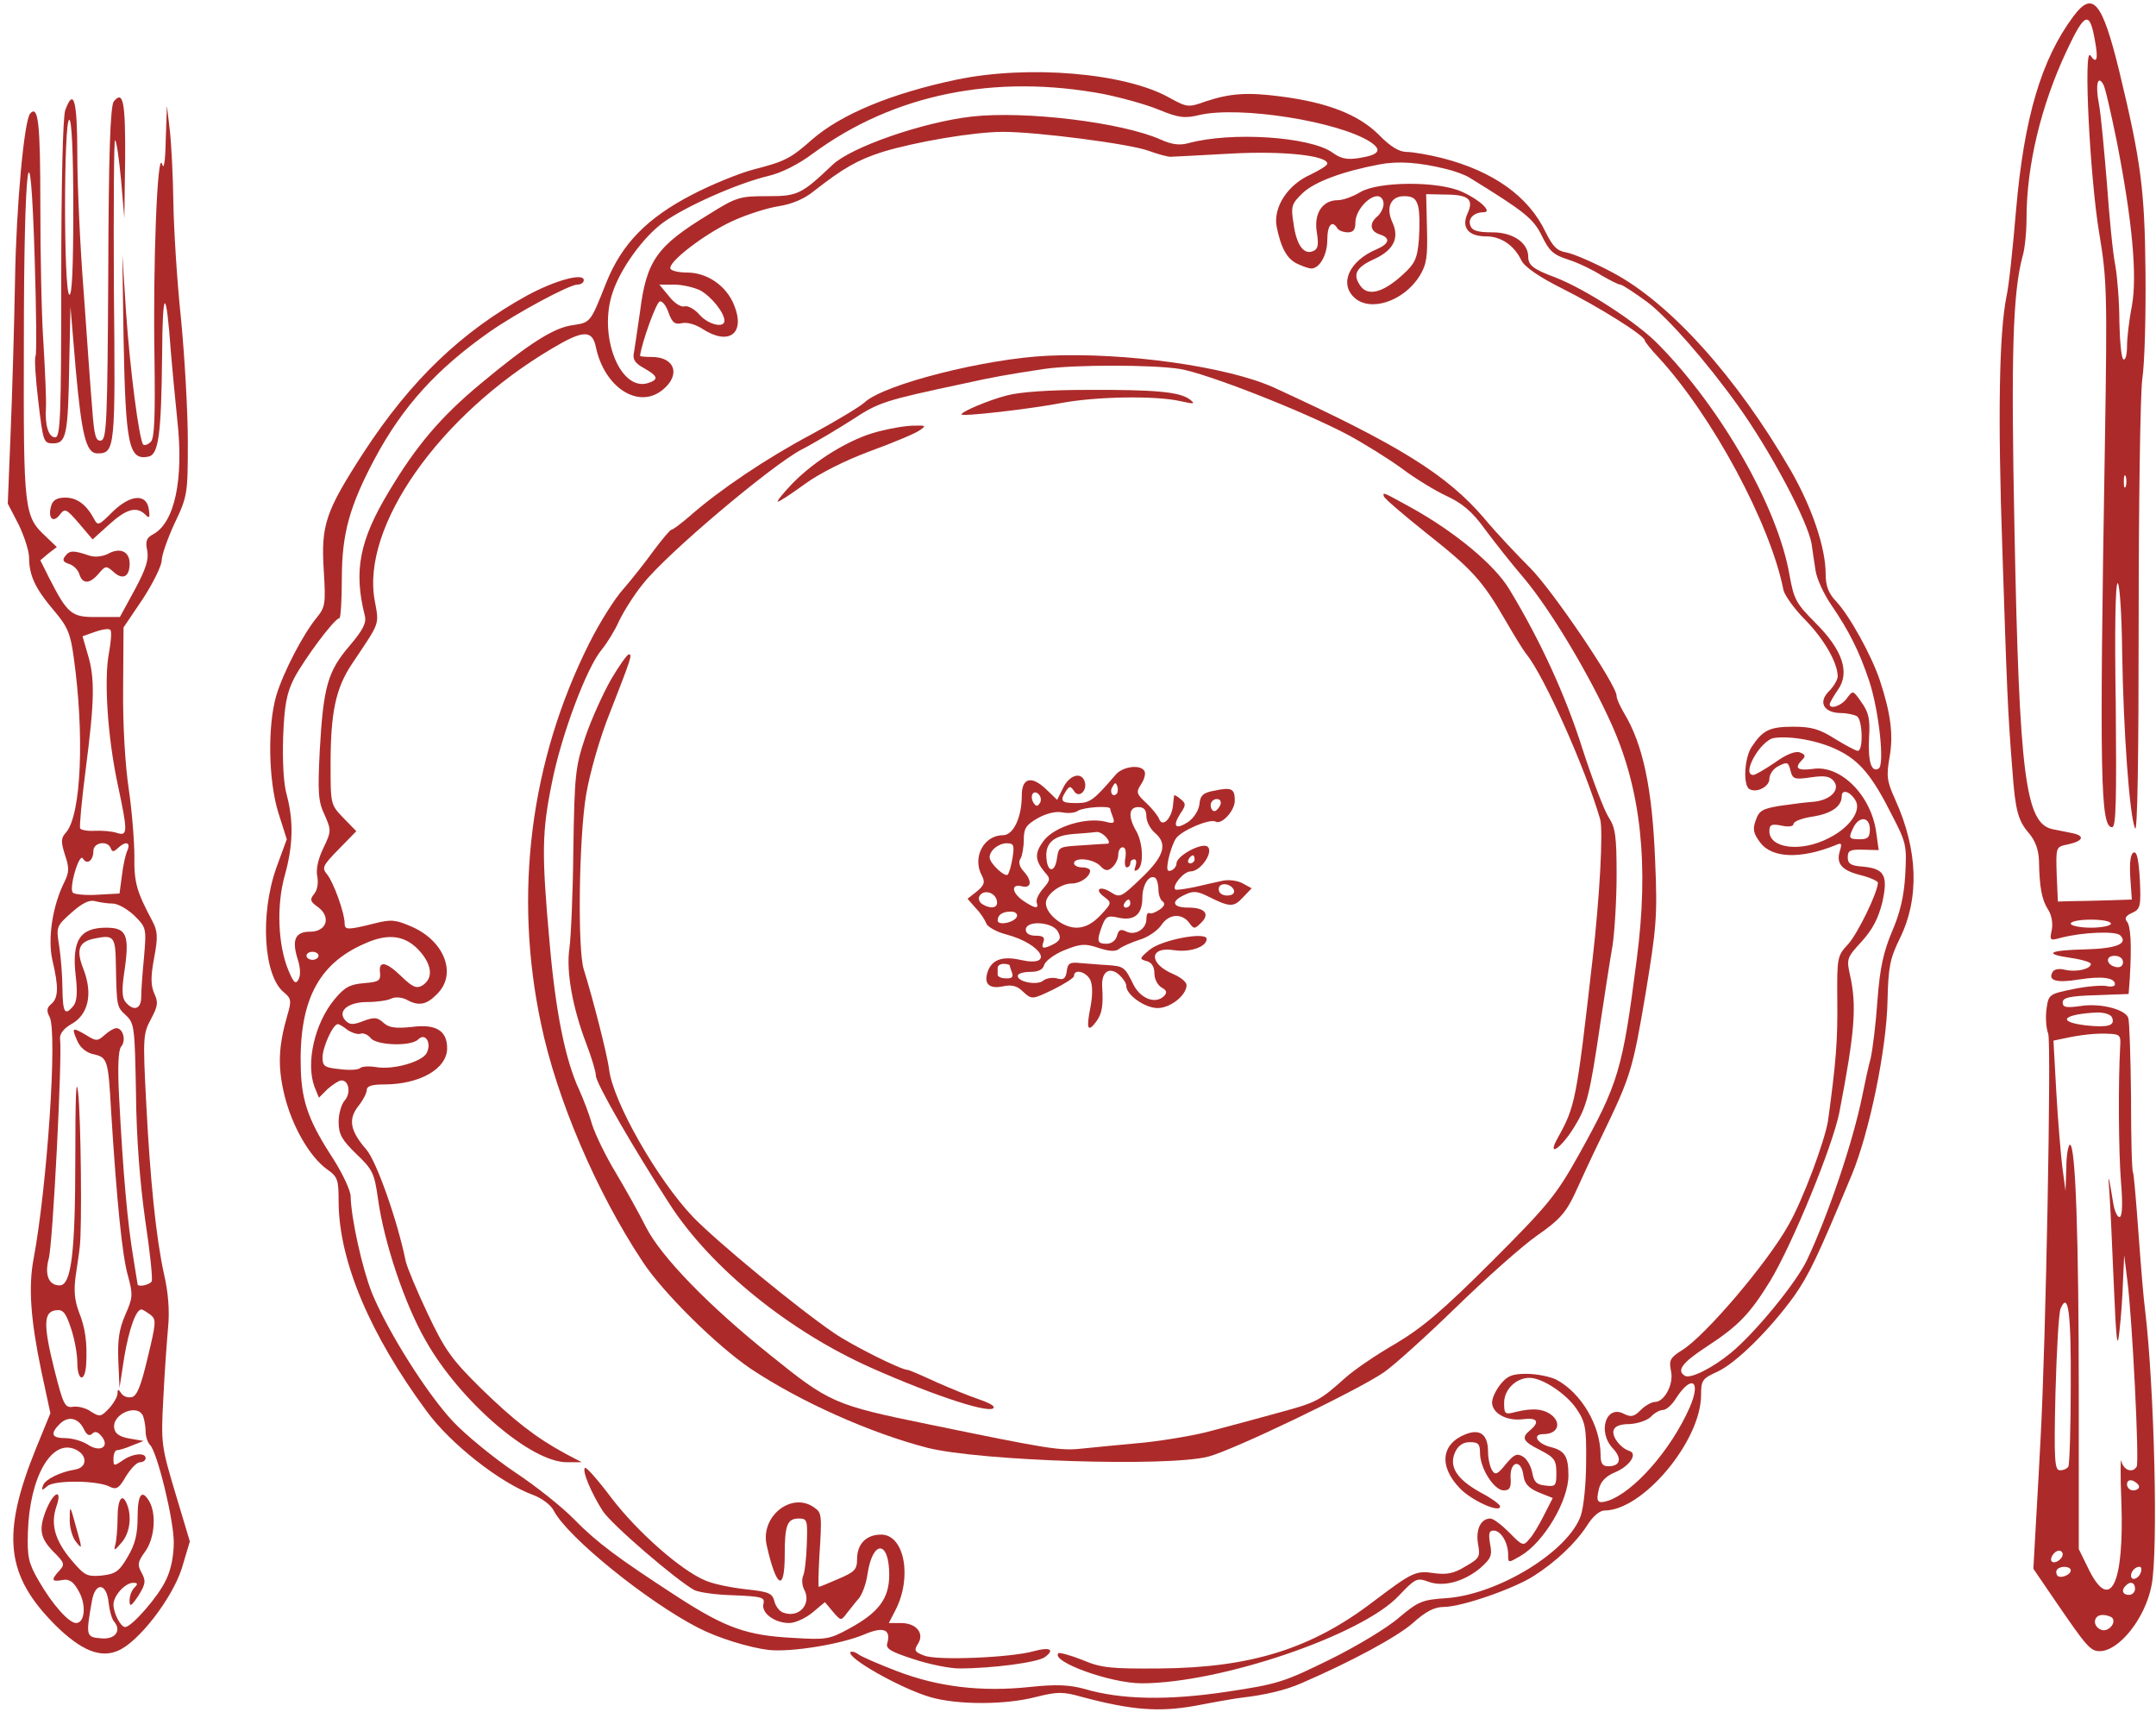
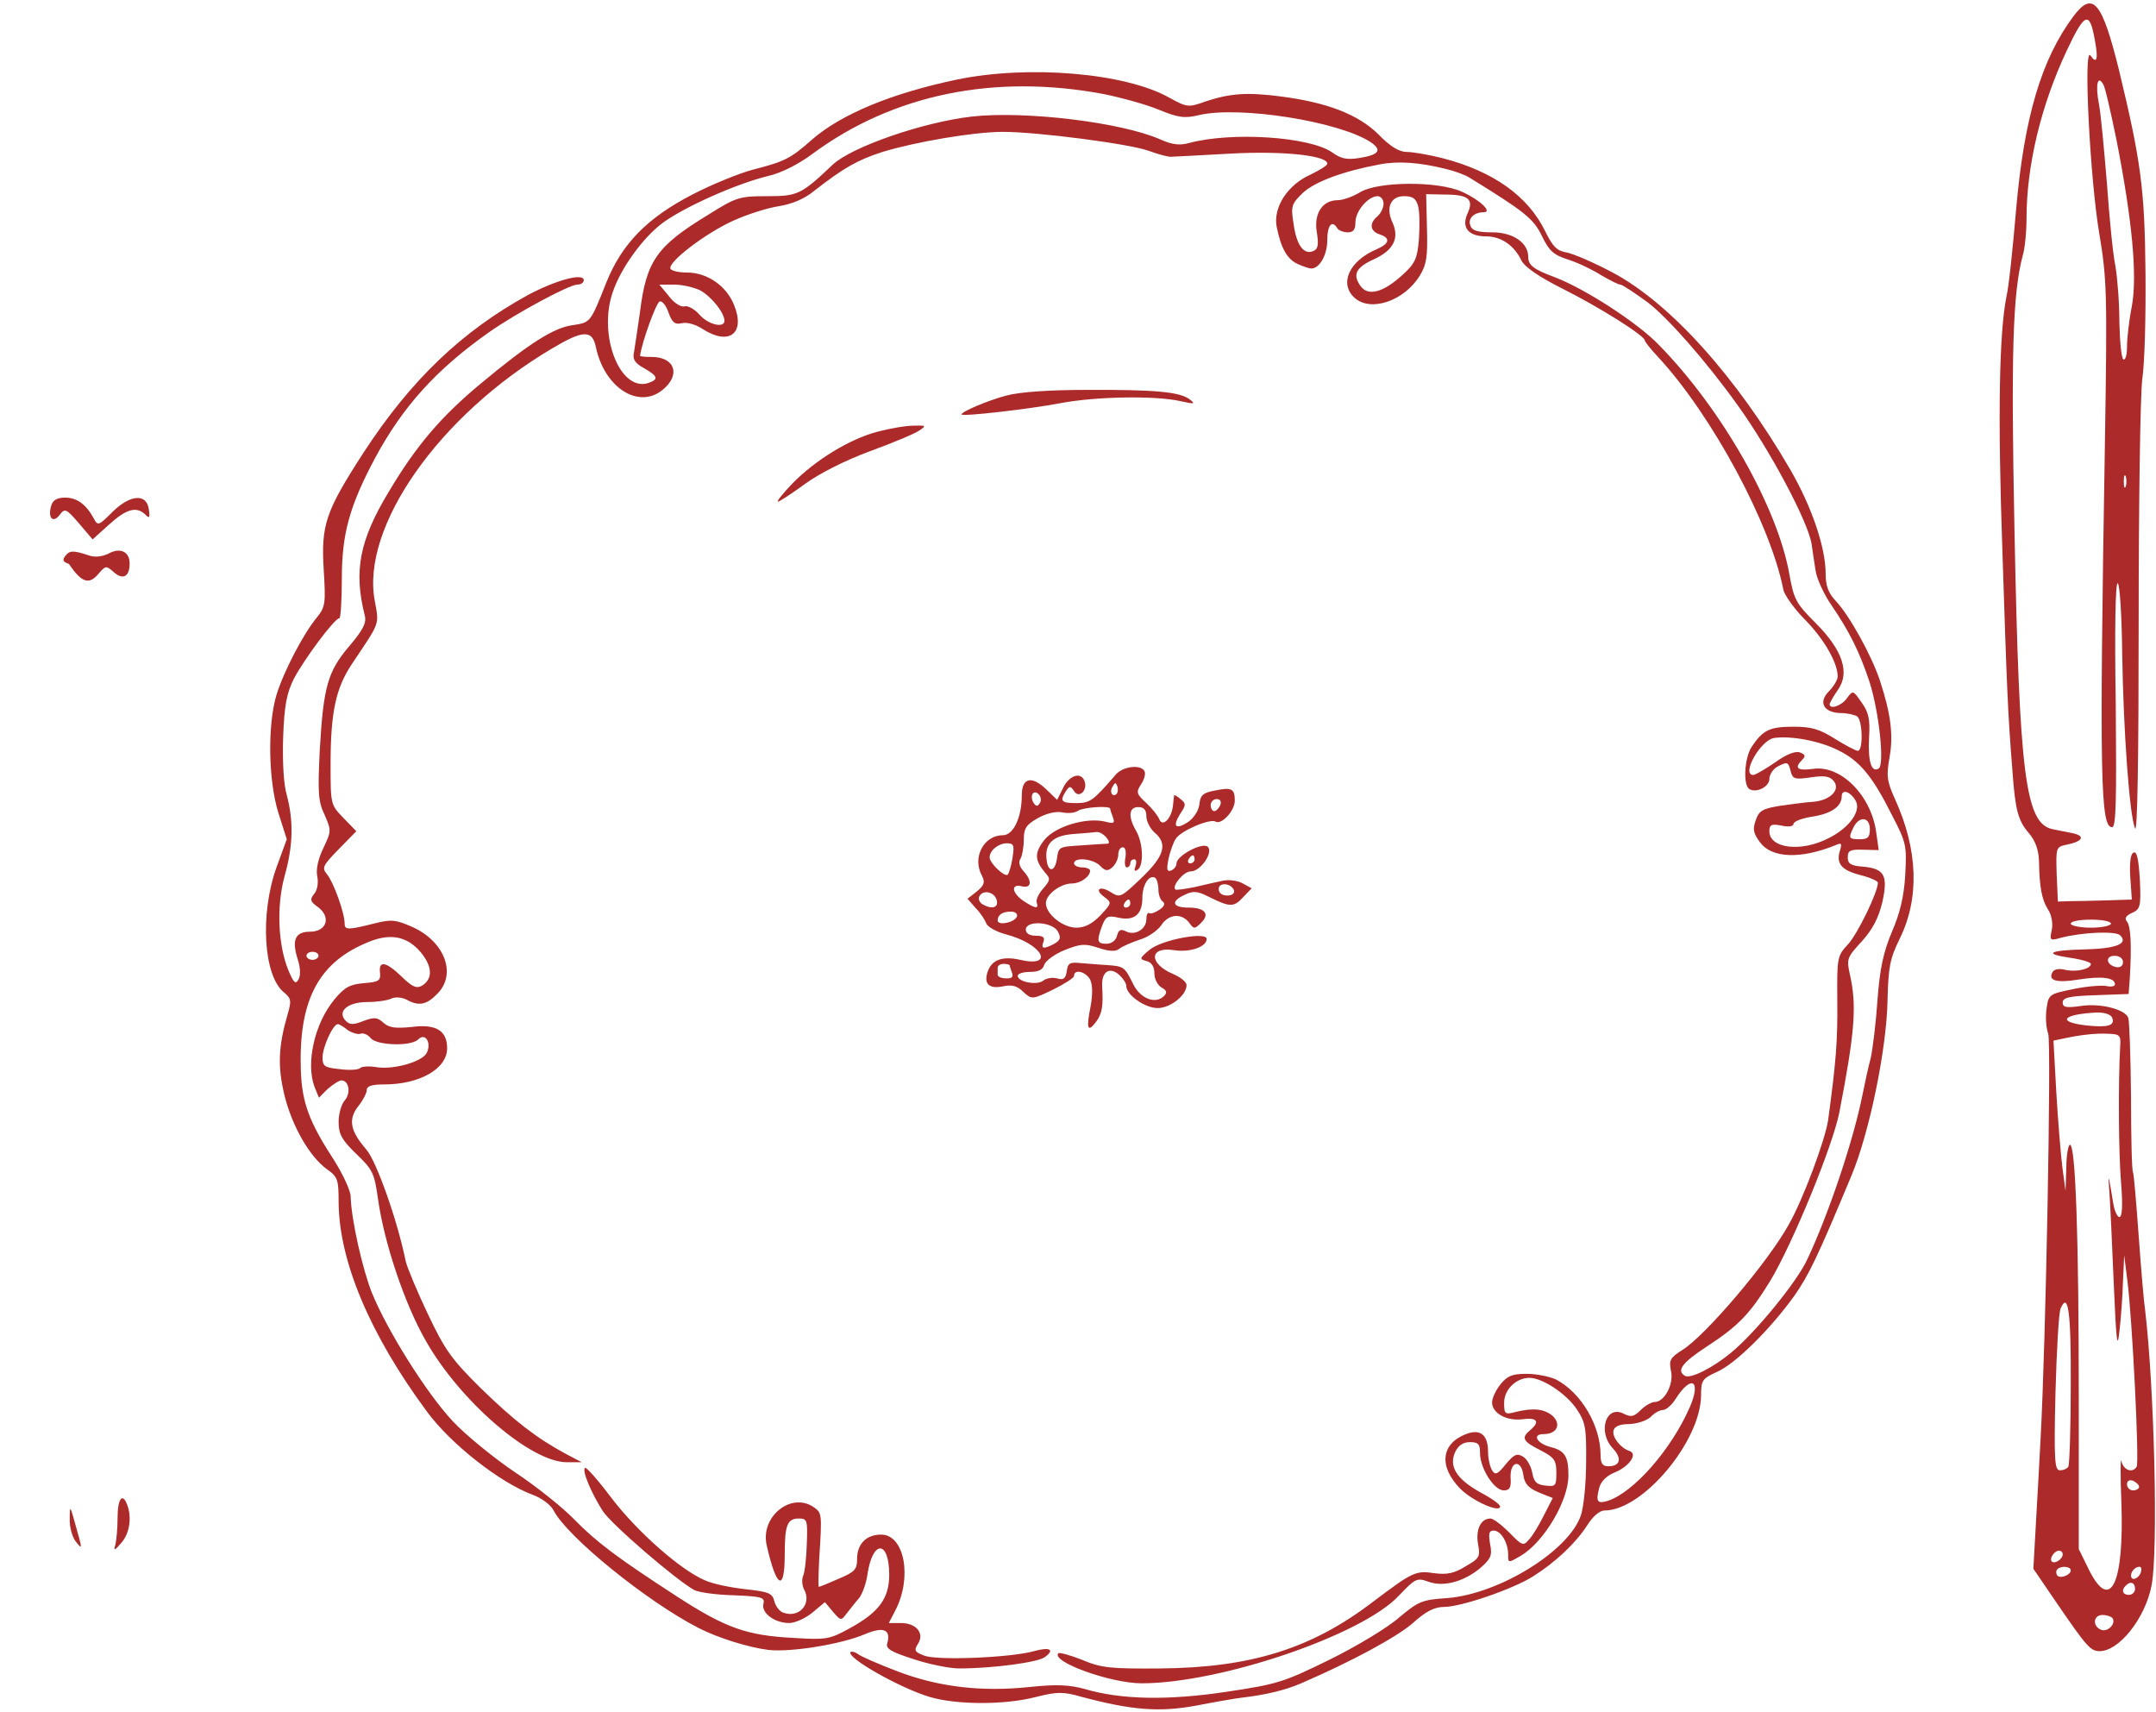
<svg xmlns="http://www.w3.org/2000/svg" width="238" height="189" viewBox="0 0 238 189" fill="none">
  <path d="M228.899 1.778C225.35 6.525 223.442 12.958 222.555 23.162C222.2 27.332 221.756 31.636 221.49 32.745C220.692 36.782 220.514 45.744 221.047 60.917C221.535 75.779 221.623 78.53 222.156 85.14C222.466 89.444 222.777 90.597 223.975 91.972C224.684 92.815 225.039 93.791 225.084 95.034C225.128 97.917 225.394 99.293 226.06 100.357C226.459 100.934 226.637 101.866 226.503 102.62C226.237 103.818 226.282 103.862 227.524 103.507C229.964 102.886 233.558 102.753 234.046 103.241C234.977 104.173 233.602 104.705 230.186 104.794C226.193 104.883 225.483 105.282 228.544 105.726C229.786 105.903 230.807 106.214 230.807 106.391C230.807 106.968 229.21 107.323 228.012 107.057C227.346 106.879 226.77 106.968 226.592 107.278C226.015 108.254 227.036 108.521 229.476 108.121C232.005 107.722 233.469 107.9 233.469 108.654C233.469 108.876 233.025 108.964 232.493 108.831C231.916 108.742 230.275 108.876 228.81 109.186C226.237 109.718 226.149 109.763 225.927 111.271C225.794 112.114 225.838 113.401 226.104 114.111C226.459 115.264 225.838 148.272 225.261 158.742C225.172 160.561 224.951 164.554 224.773 167.615L224.463 173.161L227.036 176.932C230.319 181.723 230.763 182.256 231.783 182.256C233.912 182.256 236.796 178.662 237.506 175.024C238.26 171.298 237.817 153.152 236.796 144.59C236.663 143.747 236.353 140.064 236.086 136.382C235.82 132.7 235.554 129.594 235.465 129.417C235.332 129.284 235.243 125.513 235.243 121.032C235.199 116.595 235.066 112.647 234.933 112.336C234.578 111.404 231.827 110.695 229.653 111.049C228.056 111.271 227.701 111.183 227.701 110.65C227.701 110.118 228.456 109.94 231.339 109.852L234.977 109.718L235.11 107.944C235.332 104.217 235.199 102.221 234.8 101.733C234.489 101.378 234.667 101.067 235.377 100.757C236.264 100.357 236.353 100.047 236.219 97.119C236.086 94.945 235.909 93.969 235.554 94.102C235.199 94.191 235.066 95.122 235.155 96.764L235.332 99.293L232.626 99.381C231.117 99.426 229.298 99.47 228.544 99.47L227.169 99.514L227.036 96.498C226.947 93.481 226.947 93.481 228.234 93.215C229.92 92.86 230.23 92.283 228.81 91.972C228.189 91.839 227.213 91.662 226.592 91.529C223.575 90.908 222.91 85.628 222.377 58.477C221.978 38.956 222.2 32.345 223.265 28.308C223.531 27.465 223.708 25.557 223.708 24.093C223.708 18.282 225.306 11.627 228.145 5.593C230.141 1.334 230.674 1.156 231.251 4.439C231.65 6.525 231.472 7.146 230.763 6.125C229.964 5.016 230.718 19.79 231.739 25.779C232.582 30.837 232.626 32.345 232.36 48.938C231.739 86.16 231.872 91.307 233.158 91.307C233.602 91.307 233.646 88.157 233.558 77.731C233.424 69.657 233.513 64.244 233.779 64.377C234.001 64.51 234.223 67.971 234.267 72.097C234.4 80.615 235.066 89.976 235.687 91.44C235.953 92.061 236.086 83.72 236.086 68.68C236.086 55.637 236.264 43.525 236.486 41.84C236.752 40.109 236.885 34.83 236.841 30.083C236.752 20.899 236.353 17.838 233.912 7.723C232.049 0.18 231.029 -1.062 228.899 1.778ZM233.646 15.486C235.377 24.315 235.953 30.438 235.332 33.809C235.022 35.362 234.8 37.359 234.8 38.246C234.8 39.178 234.622 39.799 234.4 39.666C234.179 39.532 234.001 37.669 233.957 35.54C233.957 33.366 233.735 30.615 233.513 29.328C233.247 28.086 232.848 24.005 232.582 20.234C232.271 16.507 231.916 12.558 231.694 11.449C231.295 9.364 231.561 8.211 232.182 9.32C232.404 9.675 233.025 12.47 233.646 15.486ZM234.667 53.685C234.534 53.996 234.445 53.774 234.445 53.153C234.445 52.532 234.534 52.31 234.667 52.576C234.755 52.886 234.755 53.419 234.667 53.685ZM233.025 101.955C233.025 102.176 232.049 102.398 230.807 102.398C229.609 102.398 228.589 102.176 228.589 101.955C228.589 101.688 229.609 101.511 230.807 101.511C232.049 101.511 233.025 101.688 233.025 101.955ZM234.356 106.214C234.356 106.613 234.046 106.835 233.602 106.746C232.493 106.524 232.36 105.504 233.424 105.504C233.957 105.504 234.356 105.77 234.356 106.214ZM233.158 112.336C233.513 113.223 232.67 113.445 230.23 113.179C226.947 112.78 227.746 111.937 231.517 111.759C232.36 111.759 233.025 111.981 233.158 112.336ZM234.046 115.486C233.824 119.523 233.868 127.065 234.134 130.437C234.356 133.055 234.267 134.341 233.957 134.341C233.735 134.341 233.424 133.676 233.291 132.877C232.759 129.639 232.67 129.328 232.848 131.458C232.936 132.655 233.158 137.269 233.336 141.662C233.602 148.006 233.735 149.115 233.957 146.985C234.134 145.521 234.312 143.037 234.356 141.44L234.489 138.556L234.844 141.395C235.377 145.521 236.175 161.404 235.865 161.892C235.421 162.646 234.4 162.291 234.179 161.271C234.09 160.739 234.046 162.779 234.179 165.841C234.489 174.802 232.981 177.997 230.629 173.338L229.476 170.987V154.35C229.476 136.515 229.121 126.356 228.5 126.356C228.322 126.356 228.101 127.509 228.101 128.884L228.012 131.458L227.657 128.796C227.479 127.332 227.169 123.605 226.991 120.499L226.681 114.865L227.746 114.643C229.52 114.244 231.384 114.022 232.803 114.111C234.001 114.155 234.134 114.288 234.046 115.486ZM228.589 152.93C228.589 157.633 228.456 161.67 228.322 161.892C228.189 162.114 227.79 162.291 227.391 162.291C226.814 162.291 226.725 161.227 226.903 153.729C227.036 149.071 227.258 144.856 227.479 144.412C228.322 142.504 228.633 144.9 228.589 152.93ZM236.131 164.11C236.131 164.332 235.82 164.51 235.465 164.51C235.11 164.51 234.8 164.199 234.8 163.844C234.8 163.445 235.066 163.312 235.465 163.445C235.82 163.622 236.131 163.889 236.131 164.11ZM227.701 171.564C227.701 172.096 226.814 172.673 226.503 172.362C226.193 172.052 226.77 171.165 227.302 171.165C227.524 171.165 227.701 171.342 227.701 171.564ZM228.589 173.338C228.589 173.871 227.346 174.314 227.08 173.871C226.947 173.649 226.947 173.383 227.125 173.205C227.524 172.806 228.589 172.895 228.589 173.338ZM236.308 173.605C236.042 174.314 235.243 174.536 235.243 173.915C235.243 173.427 235.731 172.939 236.175 172.939C236.397 172.939 236.441 173.25 236.308 173.605ZM235.687 175.379C235.687 175.734 235.377 176.045 235.022 176.045C234.312 176.045 234.134 175.512 234.667 175.024C235.155 174.492 235.687 174.669 235.687 175.379ZM233.203 178.618C233.602 179.239 232.67 180.171 231.96 179.904C230.94 179.505 231.073 178.263 232.093 178.263C232.582 178.263 233.07 178.44 233.203 178.618Z" fill="#AC2B2A" />
  <path d="M105.614 8.788C98.427 10.296 92.837 12.603 89.599 15.442C87.247 17.527 86.582 17.838 83.121 18.725C81.613 19.125 78.552 20.367 76.422 21.476C71.453 24.049 68.658 26.889 66.928 31.192C65.153 35.673 65.198 35.584 63.201 35.895C61.16 36.161 58.41 37.891 53.086 42.328C48.649 46.01 45.943 49.204 42.926 54.262C39.687 59.63 39.022 63.002 40.264 67.927C40.486 68.725 40.087 69.524 38.578 71.298C36.183 74.093 35.694 75.779 35.295 82.878C35.073 87.447 35.118 88.468 35.828 89.932C36.582 91.662 36.582 91.751 35.694 93.614C35.118 94.812 34.852 95.966 35.029 96.764C35.162 97.474 35.029 98.272 34.674 98.672C34.186 99.293 34.23 99.515 35.118 100.136C36.582 101.245 36.05 102.842 34.23 102.842C32.589 102.842 32.19 103.729 32.855 105.859C33.166 106.791 33.21 107.678 32.944 108.122C32.633 108.698 32.411 108.477 31.835 107.101C30.681 104.306 30.504 99.958 31.436 96.631C32.367 93.303 32.411 90.597 31.657 87.758C31.302 86.56 31.169 84.031 31.258 81.325C31.391 77.776 31.657 76.489 32.456 74.892C33.609 72.718 36.937 68.237 37.469 68.237C37.602 68.237 37.735 66.285 37.735 63.889C37.735 58.92 38.578 55.859 41.418 50.535C44.479 44.857 48.161 40.775 54.017 36.649C56.99 34.564 62.846 31.414 63.733 31.414C64.133 31.414 64.443 31.192 64.443 30.926C64.443 30.083 61.338 30.926 58.276 32.567C51.001 36.56 45.366 41.928 40.131 49.959C35.916 56.48 35.428 57.944 35.739 62.958C35.961 66.596 35.916 66.995 34.985 68.148C33.476 69.967 31.302 74.138 30.504 76.755C29.528 80.083 29.616 86.116 30.726 89.71L31.657 92.638L30.504 95.788C28.685 100.934 29.084 107.722 31.347 109.541C32.145 110.207 32.19 110.473 31.746 111.981C30.726 115.486 30.637 117.704 31.391 120.854C32.234 124.315 34.186 127.687 36.094 129.062C37.292 129.905 37.38 130.216 37.38 132.7C37.425 139.222 40.841 147.296 47.096 155.77C49.758 159.408 55.215 163.667 58.809 164.998C59.785 165.353 60.805 166.107 61.116 166.728C62.624 169.656 71.453 176.799 77.087 179.683C79.217 180.792 82.677 181.857 84.851 182.123C87.336 182.389 92.837 181.502 95.455 180.393C97.54 179.505 98.383 179.86 97.939 181.413C97.762 181.99 98.383 182.345 100.867 183.143C102.598 183.72 104.86 184.164 105.881 184.164C109.563 184.164 114.532 183.498 115.33 182.922C116.484 182.079 115.907 181.768 114.133 182.256C111.648 182.966 103.44 183.321 102.021 182.744C100.956 182.345 100.867 182.167 101.355 181.413C102.065 180.26 101.133 179.151 99.448 179.151H98.117L98.826 177.775C100.734 174.137 99.847 169.39 97.274 169.39C95.632 169.39 94.612 170.411 94.612 172.096C94.612 173.25 94.346 173.516 92.571 174.27C91.462 174.758 90.486 175.158 90.397 175.158C90.308 175.158 90.353 173.694 90.441 171.919C90.752 167.172 90.708 166.994 89.909 166.418C87.425 164.599 83.92 167.349 84.629 170.544C85.694 175.291 86.626 175.823 86.626 171.608C86.626 168.37 86.892 167.616 88.179 167.616C89.11 167.616 89.155 167.793 89.066 170.366C89.022 171.919 88.844 173.516 88.667 173.915C88.489 174.315 88.534 174.98 88.755 175.424C89.643 177.021 88.223 178.662 86.448 177.997C86.049 177.864 85.606 177.287 85.472 176.71C85.251 175.867 84.851 175.69 82.323 175.424C80.725 175.246 78.729 174.847 77.842 174.448C75.18 173.339 70.388 169.124 67.504 165.353C66.04 163.401 64.71 161.892 64.576 162.025C64.222 162.336 65.286 164.821 66.528 166.773C67.504 168.281 74.692 174.448 76.644 175.513C77.176 175.779 79.128 176.045 81.036 176.089C84.097 176.222 84.452 176.311 84.275 177.021C84.008 178.041 85.517 179.151 87.114 179.151C87.779 179.151 88.933 178.618 89.687 177.997L91.062 176.844L91.95 177.908C92.837 178.929 92.837 178.929 93.503 178.041C93.902 177.553 94.479 176.799 94.834 176.4C95.189 175.956 95.632 174.758 95.765 173.738C96.342 169.923 98.161 170.011 98.161 173.827C98.161 176.444 97.007 177.997 93.724 179.772C91.55 180.969 91.151 181.014 87.558 180.792C82.411 180.526 80.104 179.683 74.869 176.311C68.17 171.963 65.907 170.277 63.379 167.704C62.136 166.418 59.208 164.066 56.857 162.514C54.55 160.961 51.444 158.432 49.98 156.879C47.052 153.729 42.793 146.941 41.063 142.727C39.998 140.065 38.756 134.475 38.711 132.079C38.711 131.458 37.868 129.639 36.892 128.086C34.142 123.871 33.343 121.742 33.21 118.193C32.944 110.65 35.029 106.436 40.22 104.173C42.926 102.931 44.878 103.241 46.475 105.149C47.718 106.658 47.806 108.033 46.608 108.787C45.987 109.142 45.544 108.965 44.346 107.811C42.615 106.125 41.773 105.992 41.95 107.367C42.039 108.255 41.817 108.388 40.175 108.521C38.623 108.654 38.046 108.965 36.937 110.295C34.718 112.957 33.742 117.35 34.718 119.967L35.206 121.165L36.183 120.189C36.759 119.701 37.425 119.257 37.691 119.257C38.534 119.257 38.756 120.677 38.046 121.476C37.691 121.875 37.38 122.94 37.38 123.827C37.38 125.202 37.735 125.823 39.333 127.376C41.151 129.106 41.329 129.506 41.728 132.345C42.394 137.137 44.656 143.924 47.008 148.006C50.779 154.661 58.587 161.404 62.58 161.404H64.222L62.447 160.473C59.164 158.698 56.724 156.79 53.041 153.197C49.847 150.047 49.093 148.982 47.185 144.945C45.987 142.416 44.922 139.843 44.789 139.222C43.858 134.652 41.551 128.175 40.442 126.888C38.667 124.847 38.401 123.561 39.554 122.097C40.087 121.431 40.486 120.633 40.486 120.322C40.486 119.878 41.063 119.701 42.394 119.701C46.342 119.701 49.359 117.971 49.359 115.708C49.359 113.756 48.117 113.002 45.455 113.357C43.636 113.534 42.971 113.445 42.349 112.913C41.684 112.292 41.329 112.248 40.131 112.691C39.022 113.135 38.623 113.135 38.179 112.691C37.159 111.671 38.356 110.606 40.53 110.606C41.595 110.606 42.837 110.429 43.237 110.207C43.636 110.029 44.346 110.074 44.878 110.34C46.209 111.094 47.096 110.917 48.25 109.719C50.468 107.545 49.093 103.907 45.499 102.31C43.68 101.511 43.192 101.467 41.418 101.91C38.401 102.665 38.046 102.665 38.046 101.955C38.046 100.757 36.804 97.341 36.094 96.498C35.517 95.788 35.606 95.566 37.38 93.747L39.333 91.751L37.913 90.287C36.493 88.823 36.493 88.778 36.493 84.342C36.493 78.619 37.07 75.957 38.844 73.295C41.994 68.592 41.861 69.036 41.373 66.329C39.821 58.166 48.472 45.833 60.938 38.468C64.355 36.427 65.375 36.383 65.774 38.291C66.706 42.771 70.477 45.212 73.139 43.038C75.18 41.396 74.514 39.4 71.941 39.4C71.231 39.4 70.654 39.355 70.654 39.267C70.876 37.714 72.429 33.41 72.828 33.277C73.094 33.188 73.538 33.721 73.804 34.519C74.204 35.629 74.514 35.85 75.269 35.673C75.845 35.54 76.777 35.806 77.531 36.294C80.459 38.202 82.323 36.826 81.036 33.676C80.193 31.547 78.064 30.083 75.845 30.083C74.958 30.083 74.159 29.905 74.026 29.684C73.583 29.018 77.886 25.735 80.947 24.36C82.5 23.65 84.763 22.94 85.96 22.763C87.38 22.541 88.8 21.964 89.865 21.077C93.103 18.548 94.656 17.661 97.407 16.773C101.045 15.664 107.478 14.555 110.716 14.555C114.532 14.555 124.736 15.886 126.777 16.64C127.753 16.995 128.862 17.306 129.217 17.306C129.572 17.306 132.589 17.128 135.916 16.951C141.683 16.64 146.519 17.173 146.519 18.06C146.519 18.282 145.676 18.77 144.7 19.258C142.171 20.367 140.53 22.851 140.929 25.025C141.417 27.421 142.083 28.619 143.281 29.151C143.857 29.417 144.523 29.639 144.745 29.639C145.676 29.639 146.519 28.131 146.519 26.489C146.519 24.848 147.052 24.227 147.628 25.203C147.761 25.425 148.294 25.646 148.782 25.646C149.403 25.646 149.625 25.336 149.625 24.537C149.625 23.295 151.044 21.654 152.065 21.654C152.42 21.654 152.73 22.008 152.73 22.496C152.73 22.94 152.42 23.561 152.065 23.872C151.133 24.626 151.222 25.513 152.287 25.868C153.529 26.267 153.396 26.889 151.976 27.51C148.915 28.796 147.806 31.325 149.536 32.878C151.311 34.475 154.993 33.233 156.723 30.438C157.477 29.196 157.611 28.353 157.522 25.203L157.433 21.432L159.518 21.476C162.136 21.476 162.713 22.008 162.003 23.561C161.293 25.114 162.091 26.09 164.044 26.09C165.685 26.09 167.149 27.066 167.948 28.752C168.303 29.462 169.9 30.571 172.473 31.858C176.466 33.854 181.568 37.048 181.568 37.581C181.568 37.714 182.233 38.557 183.032 39.4C189.021 45.877 195.454 57.856 196.874 65.132C197.007 65.708 198.072 67.217 199.27 68.415C201.355 70.544 202.863 73.162 202.863 74.67C202.863 75.025 202.42 75.779 201.887 76.312C200.689 77.51 201.31 78.663 203.174 78.707C203.884 78.707 204.682 78.885 204.993 79.062C205.614 79.462 205.703 82.878 205.082 82.878C204.86 82.878 203.706 82.257 202.553 81.547C200.867 80.482 199.979 80.216 197.983 80.216C195.365 80.216 194.611 80.571 193.369 82.434C192.57 83.632 192.393 86.649 193.103 87.092C193.901 87.58 195.321 86.826 195.321 85.983C195.321 85.495 195.72 84.918 196.164 84.652C197.318 84.031 197.406 84.076 197.672 85.14C197.894 85.983 198.116 86.072 199.891 85.806C201.399 85.584 201.976 85.673 202.42 86.205C203.218 87.181 202.02 88.379 200.068 88.512C199.314 88.556 197.672 88.778 196.43 88.956C194.567 89.266 194.168 89.488 193.813 90.553C193.458 91.529 193.547 91.973 194.301 92.993C195.587 94.723 198.737 94.856 202.597 93.303C203.263 92.993 203.351 93.082 203.129 93.836C202.641 95.3 203.263 96.054 205.348 96.587C206.412 96.853 207.3 97.252 207.3 97.43C207.3 98.494 205.037 103.108 204.017 104.217C202.819 105.504 202.775 105.637 202.819 110.517C202.863 114.865 202.686 117.172 201.798 123.694C201.444 125.912 199.048 132.389 197.451 135.184C195.144 139.355 188.223 147.474 185.694 149.026C184.363 149.869 184.23 150.136 184.452 151.289C184.807 152.753 183.742 154.75 182.677 154.75C182.322 154.75 181.612 155.149 181.124 155.637C180.37 156.391 180.059 156.435 179.305 156.081C177.309 154.971 176.288 158.033 178.063 159.896C179.083 161.005 178.862 161.848 177.531 161.848C176.91 161.848 176.688 161.537 176.688 160.606C176.688 157.367 174.558 153.729 171.763 152.265C171.098 151.955 169.634 151.644 168.524 151.644C166.927 151.644 166.395 151.866 165.641 152.797C165.108 153.463 164.709 154.35 164.709 154.794C164.709 155.992 166.306 156.879 168.081 156.657C169.678 156.435 170.033 156.923 168.924 157.855C167.903 158.698 168.081 159.097 170.033 160.073C171.586 160.872 171.807 161.183 171.807 162.558C171.807 164.022 171.719 164.111 170.61 163.978C169.634 163.889 169.323 163.578 169.146 162.558C169.012 161.848 168.569 161.049 168.125 160.783C167.46 160.384 167.149 160.517 166.217 161.626C165.33 162.735 165.064 162.868 164.709 162.292C164.487 161.937 164.265 161.005 164.265 160.251C164.265 158.388 163.422 157.678 161.825 158.299C159.075 159.364 158.808 161.848 161.16 164.288C162.491 165.663 165.596 167.039 165.596 166.285C165.596 166.063 164.62 165.353 163.422 164.732C160.805 163.268 159.918 161.892 160.627 160.295C160.982 159.541 161.515 159.186 162.269 159.186C163.201 159.186 163.378 159.408 163.378 160.384C163.378 162.07 164.931 164.51 165.996 164.51C166.661 164.51 166.839 164.199 166.75 163.046C166.705 161.227 167.948 161.049 168.17 162.868C168.303 163.756 168.702 164.244 169.855 164.732L171.408 165.353L170.432 167.261C169.9 168.325 169.19 169.523 168.791 169.923C168.17 170.677 168.036 170.632 166.617 169.168C165.774 168.325 164.842 167.616 164.532 167.616C163.467 167.616 162.89 168.813 163.156 170.411C163.422 171.83 163.334 172.008 161.781 172.895C160.494 173.694 159.696 173.827 158.32 173.649C156.28 173.339 155.925 173.516 151.577 176.799C144.789 181.99 138.09 184.075 128.108 184.164C122.651 184.208 121.586 184.119 119.501 183.232C118.17 182.7 116.972 182.389 116.839 182.478C115.951 183.41 122.606 185.805 126.022 185.805C134.718 185.805 150.379 180.481 154.416 176.134C156.235 174.226 156.413 174.137 157.655 174.581C159.296 175.202 161.559 174.625 163.422 173.072C164.576 172.052 164.753 171.697 164.487 170.411C164.31 169.301 164.354 168.946 164.886 168.946C165.685 168.946 166.484 170.277 166.484 171.608C166.484 172.54 166.484 172.54 167.859 171.741C170.432 170.233 173.138 165.663 173.138 162.868C173.138 160.739 172.739 160.118 171.142 159.718C169.634 159.319 169.101 158.299 170.388 158.299C171.852 158.299 172.384 157.234 171.408 156.302C170.477 155.504 169.279 155.371 167.282 155.859C166.129 156.169 166.04 156.081 166.04 154.838C166.04 153.374 167.371 152.088 168.835 152.088C170.255 152.088 172.872 153.818 174.026 155.504C175.002 156.968 175.135 157.545 175.091 161.36C175.091 163.711 174.824 166.329 174.514 167.261C173.183 171.209 165.463 175.956 159.74 176.4C156.989 176.577 156.59 176.755 154.461 178.529C153.218 179.639 149.758 181.724 146.785 183.188C141.728 185.672 141.062 185.894 135.428 186.737C128.951 187.713 123.76 187.624 119.723 186.426C118.081 185.983 116.661 185.894 113.733 186.205C108.321 186.781 103.574 186.205 99.048 184.474C96.963 183.676 95.011 182.833 94.701 182.567C94.39 182.345 94.035 182.256 93.902 182.345C93.325 182.922 99.359 186.338 102.642 187.314C105.614 188.201 110.983 188.201 114.354 187.314C116.706 186.737 117.282 186.693 119.456 187.314C124.958 188.778 127.93 189 131.923 188.29C133.964 187.89 136.271 187.491 136.981 187.402C139.687 187.092 141.905 186.56 143.635 185.805C149.181 183.41 154.194 180.703 155.969 179.151C157.389 177.864 158.365 177.376 159.385 177.376C161.293 177.376 166.972 175.424 169.234 174.004C171.763 172.407 173.937 170.322 175.179 168.414C175.845 167.349 176.599 166.728 177.131 166.728C181.346 166.728 187.735 159.097 187.779 154.04C187.779 152.354 187.912 152.176 189.554 151.422C191.639 150.49 195.454 146.675 198.072 143.037C199.713 140.686 200.645 138.734 204.416 129.683C206.368 124.98 208.276 115.752 208.365 110.384C208.453 106.746 208.631 105.815 209.696 103.641C211.914 99.16 211.736 93.836 209.207 88.246C208.276 86.205 208.231 85.628 208.586 83.588C209.03 81.147 208.719 78.752 207.522 75.114C206.59 72.319 204.15 67.927 202.686 66.374C201.843 65.487 201.532 64.688 201.532 63.313C201.532 60.473 200.024 55.992 197.672 51.911C191.683 41.574 184.363 33.455 178.019 30.083C175.933 28.974 173.671 27.998 172.917 27.865C171.852 27.687 171.408 27.199 170.61 25.602C168.746 21.698 164.886 18.903 159.163 17.439C157.744 17.084 155.969 16.773 155.304 16.773C154.461 16.773 153.485 16.197 152.154 14.821C149.935 12.647 146.564 11.316 141.417 10.651C137.691 10.163 135.827 10.296 133.121 11.183C131.169 11.893 131.036 11.849 129.084 10.784C124.203 8.033 113.511 7.146 105.614 8.788ZM121.852 10.385C123.804 10.784 126.555 11.538 127.93 12.115C130.104 13.002 130.77 13.091 132.411 12.692C136.892 11.671 147.761 13.402 151.266 15.664C152.597 16.552 152.287 17.084 150.068 17.439C148.693 17.661 148.028 17.527 147.052 16.818C144.567 15.087 135.96 14.511 131.213 15.797C130.237 16.064 129.394 15.975 128.108 15.398C123.804 13.49 113.112 12.204 107.256 12.869C101.843 13.49 93.946 16.241 91.906 18.193C88.445 21.476 88.046 21.654 84.718 21.654C81.657 21.654 81.302 21.742 78.197 23.694C72.518 27.155 71.364 28.752 70.654 34.386C70.388 36.294 70.078 38.291 69.989 38.867C69.811 39.621 70.033 40.065 71.098 40.642C72.651 41.529 72.74 41.884 71.542 42.283C68.436 43.259 65.996 37.004 67.638 32.257C68.525 29.595 71.009 26.179 73.183 24.582C75.623 22.807 81.302 20.278 84.763 19.435C86.182 19.125 88.134 18.149 89.732 16.951C98.649 10.385 109.829 8.122 121.852 10.385ZM159.563 18.637C160.539 18.858 161.737 19.302 162.225 19.613C168.347 23.384 169.279 24.138 170.21 26.046C171.009 27.687 171.453 28.131 173.138 28.663C174.248 29.018 175.889 29.817 176.776 30.393C177.708 30.926 178.64 31.414 178.862 31.414C179.083 31.414 180.414 32.301 181.878 33.366C184.141 35.096 188.356 39.888 191.816 44.724C195.454 49.781 199.58 57.589 199.979 60.029C200.068 60.739 200.29 62.115 200.423 63.002C200.556 63.889 201.355 65.62 202.153 66.773C204.15 69.701 205.259 71.919 206.368 75.247C207.433 78.574 208.054 84.386 207.389 84.83C206.59 85.318 206.191 84.076 206.324 81.414C206.457 79.373 206.279 78.619 205.481 77.51C204.549 76.178 204.549 76.178 203.884 77.066C203.307 77.909 201.976 78.352 201.976 77.731C201.976 77.598 202.375 76.888 202.863 76.178C204.239 74.271 203.44 71.786 200.423 68.769C198.249 66.596 198.027 66.152 197.539 63.446C196.253 56.037 190.086 45.167 183.121 38.069C180.725 35.584 175.002 31.902 171.674 30.615C169.279 29.728 168.702 29.284 168.702 28.353C168.702 26.8 167.016 25.646 164.753 25.646C163.156 25.646 162.491 25.469 162.313 24.892C162.003 24.138 162.713 23.428 163.777 23.428C164.798 23.428 163.378 22.053 161.382 21.166C158.764 19.968 152.154 20.012 150.157 21.21C149.359 21.698 148.249 22.097 147.673 22.097C145.987 22.097 145.011 23.561 145.366 25.646C145.588 27.066 145.499 27.51 144.922 27.732C143.902 28.131 143.103 27.022 142.793 24.67C142.482 22.763 142.571 22.496 143.813 21.299C145.144 20.056 148.249 18.903 152.287 18.149C154.372 17.749 156.679 17.927 159.563 18.637ZM156.546 22.763C156.723 23.384 156.723 25.025 156.635 26.401C156.457 28.575 156.191 29.107 154.816 30.349C152.73 32.257 151.044 32.745 150.202 31.591C149.27 30.305 149.669 29.506 151.754 28.575C153.84 27.599 154.505 26.267 153.706 24.537C152.952 22.896 153.529 21.654 154.993 21.654C155.969 21.654 156.324 21.92 156.546 22.763ZM77.265 32.035C78.507 32.7 79.971 34.519 79.971 35.407C79.971 36.25 78.197 35.85 77.221 34.741C76.688 34.12 75.934 33.721 75.579 33.81C75.18 33.943 74.425 33.455 73.849 32.7L72.784 31.414H74.425C75.313 31.414 76.599 31.724 77.265 32.035ZM202.863 82.789C205.259 83.942 206.679 85.628 208.853 89.976C210.45 93.037 210.494 93.348 210.317 96.587C210.184 98.938 209.74 100.801 208.853 102.842C207.921 105.06 207.522 106.835 207.255 110.384C207.078 112.957 206.723 115.841 206.501 116.817C206.235 117.793 205.836 119.657 205.57 120.988C204.549 126.045 201.798 134.164 199.491 139.044C198.338 141.529 193.724 147.163 191.062 149.337C189.021 151.023 186.581 152.221 186.004 151.866C185.028 151.289 185.694 150.402 188.489 148.583C191.949 146.32 193.192 144.989 195.41 141.396C197.85 137.358 202.286 126.578 203.041 122.807C204.771 113.845 204.993 110.961 204.194 107.5C203.839 105.859 203.884 105.681 205.525 103.907C206.723 102.576 207.344 101.378 207.788 99.603C208.453 96.587 208.01 95.877 205.614 95.655C204.327 95.566 203.972 95.344 203.972 94.635C203.972 93.88 204.239 93.747 205.703 93.792L207.389 93.836L207.122 91.928C206.59 87.802 203.174 84.386 200.113 84.874C198.382 85.096 198.027 84.785 198.959 83.854C199.358 83.454 199.27 83.277 198.693 83.055C198.205 82.878 197.229 83.233 195.942 84.164C194.833 84.918 193.768 85.54 193.547 85.54C192.171 85.54 194.345 81.68 195.854 81.458C197.672 81.192 200.822 81.769 202.863 82.789ZM204.815 88.335C205.525 89.444 204.194 91.352 201.887 92.505C198.826 94.102 195.321 93.659 195.321 91.751C195.321 91.041 195.543 90.908 196.652 91.13C197.451 91.307 197.983 91.218 197.983 90.952C197.983 90.686 198.87 90.331 199.979 90.154C202.109 89.843 203.307 89.044 203.307 87.891C203.307 87.092 204.194 87.314 204.815 88.335ZM206.412 91.529C206.412 92.416 206.191 92.638 205.303 92.638C204.061 92.638 204.017 92.505 204.638 91.263C205.303 90.02 206.412 90.198 206.412 91.529ZM35.162 105.504C35.162 105.726 34.852 105.948 34.497 105.948C34.142 105.948 33.831 105.726 33.831 105.504C33.831 105.238 34.142 105.06 34.497 105.06C34.852 105.06 35.162 105.238 35.162 105.504ZM38.401 113.712C38.889 114.022 39.51 114.2 39.776 114.111C40.087 113.978 40.619 114.2 40.93 114.599C41.595 115.397 45.366 115.531 46.165 114.732C46.963 113.933 47.673 115.131 47.096 116.24C46.564 117.216 43.414 118.104 41.551 117.793C40.797 117.66 39.954 117.704 39.776 117.882C39.554 118.104 38.534 118.148 37.514 118.015C35.828 117.838 35.606 117.704 35.606 116.728C35.606 115.575 36.759 113.046 37.292 113.046C37.469 113.046 37.957 113.357 38.401 113.712ZM186.537 155.326C184.452 160.073 180.326 164.732 177.486 165.663C176.333 166.018 176.155 165.752 176.51 164.332C176.688 163.534 177.309 162.913 178.285 162.514C179.882 161.848 180.814 160.473 179.882 160.162C178.906 159.852 177.974 158.654 178.107 157.944C178.196 157.456 178.773 157.19 179.882 157.19C180.769 157.145 181.834 156.79 182.233 156.391C182.633 155.947 183.254 155.637 183.564 155.637C183.919 155.637 184.54 155.104 184.984 154.395C186.714 151.688 187.823 152.354 186.537 155.326Z" fill="#AC2B2A" />
-   <path d="M12.572 11.183C12.172 11.627 11.995 16.995 11.951 30.127C11.862 46.587 11.773 48.494 11.152 48.627C10.575 48.716 10.398 48.139 10.176 45.078C9.999 43.037 9.599 37.314 9.244 32.301C8.845 27.288 8.535 20.455 8.535 17.084C8.535 11.05 8.135 9.63 7.204 12.159C6.937 12.825 6.76 20.5 6.76 30.793C6.76 45.921 6.671 48.272 6.094 48.272C5.34 48.272 4.941 46.897 5.074 44.945C5.118 44.191 4.985 41.13 4.808 38.068C4.586 35.007 4.453 28.086 4.453 22.674C4.453 13.579 4.231 11.582 3.344 12.514C2.678 13.179 1.791 22.674 1.658 30.97C1.569 35.983 1.347 43.57 1.17 47.829L0.859 55.593L2.057 57.9C2.678 59.186 3.211 60.828 3.211 61.538C3.211 63.49 3.876 64.954 5.917 67.35C7.47 69.168 7.78 69.923 8.135 72.54C9.333 81.058 8.978 89.931 7.292 91.884C6.716 92.505 6.716 92.904 7.159 94.324C7.647 95.743 7.647 96.276 7.115 97.341C5.784 100.002 5.252 103.596 5.784 105.992C6.494 108.964 6.449 110.162 5.651 110.828C5.163 111.227 5.118 111.582 5.473 112.247C6.361 113.889 5.207 130.969 3.699 139C3.122 142.061 3.388 145.699 4.542 151.244L5.562 155.992L3.965 159.896C0.105 169.434 0.638 173.915 6.139 179.416C8.934 182.167 11.063 183.054 13.015 182.211C15.278 181.28 19.005 176.444 20.07 173.117L20.957 170.144L19.36 164.82C17.807 159.63 17.763 159.319 18.029 154.35C18.162 151.511 18.428 147.961 18.561 146.453C18.739 144.678 18.561 142.593 18.117 140.685C17.23 136.693 16.565 130.215 16.121 121.387C15.766 114.554 15.81 114.066 16.653 112.513C17.408 111.094 17.496 110.65 17.053 109.718C16.653 108.831 16.609 107.899 17.008 105.77C17.452 103.419 17.408 102.797 16.831 101.688C15.101 98.45 14.79 97.429 14.835 94.546C14.835 92.86 14.568 89.532 14.213 87.092C13.814 84.43 13.548 79.994 13.592 75.956L13.637 69.257L15.766 66.107C16.92 64.333 17.851 62.425 17.851 61.848C17.851 61.272 18.517 59.408 19.271 57.767C20.691 54.794 20.735 54.528 20.735 48.716C20.735 45.433 20.38 39.311 19.981 35.185C19.537 31.014 19.182 25.247 19.138 22.319C19.093 19.391 18.916 15.797 18.739 14.333L18.428 11.671L18.295 15.442C18.251 17.927 18.073 18.814 17.896 18.104C17.363 16.418 16.875 29.417 17.053 39.488C17.142 45.965 17.053 48.361 16.653 48.761C16.343 49.071 15.988 49.204 15.81 49.071C15.367 48.583 14.346 40.819 13.903 34.297L13.504 28.086L13.637 37.181C13.858 49.16 14.213 50.846 16.387 50.402C17.496 50.18 17.807 48.051 17.896 39.178C17.94 31.635 18.339 31.591 18.872 38.956C19.005 40.553 19.315 43.925 19.582 46.453C20.291 52.975 19.271 57.678 16.92 58.965C16.165 59.364 16.032 59.719 16.254 60.783C16.432 61.76 16.121 62.78 14.879 65.087L13.237 68.104H10.709C7.913 68.148 7.47 67.793 5.429 63.8L4.453 61.848L5.34 61.094L6.272 60.384L5.163 59.319C2.634 56.968 2.59 56.657 2.634 37.847C2.634 17.572 3.344 12.381 3.832 28.663C4.009 34.342 4.054 39.133 3.921 39.311C3.787 39.532 3.921 41.751 4.231 44.324C4.764 48.805 4.808 48.938 5.873 48.938C7.337 48.938 7.514 47.962 7.647 40.065L7.78 33.854L8.357 40.73C9.023 48.095 9.511 50.047 10.753 50.047C12.705 50.047 12.749 49.515 12.572 31.902C12.527 22.718 12.572 15.353 12.705 15.486C12.882 15.62 13.149 17.616 13.37 19.923L13.725 24.093L13.814 17.572C13.858 11.227 13.592 9.941 12.572 11.183ZM8.091 23.029C8.091 29.417 7.958 32.7 7.647 32.523C7.026 32.168 7.026 13.224 7.647 13.224C7.913 13.224 8.091 16.773 8.091 23.029ZM12.039 72.008C11.463 74.892 11.862 81.236 12.971 86.471C14.125 91.884 14.125 92.327 12.882 91.928C12.306 91.751 11.241 91.662 10.442 91.706C9.688 91.751 8.934 91.617 8.845 91.44C8.756 91.218 9.023 88.29 9.466 84.874C10.442 77.332 10.487 74.847 9.688 72.23L9.111 70.233L10.487 69.745C11.241 69.479 11.995 69.346 12.172 69.523C12.35 69.657 12.261 70.766 12.039 72.008ZM12.217 93.614C12.394 94.058 12.527 94.058 13.015 93.614C13.858 92.815 14.435 92.948 14.08 93.836C13.858 94.279 13.592 95.522 13.459 96.631L13.193 98.627L10.797 98.76C9.466 98.849 8.224 98.716 8.047 98.538C7.825 98.317 7.958 97.296 8.268 96.231C8.623 95.034 8.978 94.457 9.156 94.767C9.599 95.522 10.309 94.989 10.309 93.924C10.309 92.993 11.862 92.727 12.217 93.614ZM12.439 99.736C13.015 99.736 14.08 100.357 14.835 101.067C16.165 102.398 16.165 102.487 15.899 105.637C15.722 107.411 15.589 109.364 15.589 110.029C15.589 111.404 14.746 111.671 13.858 110.606C13.459 110.118 13.415 109.23 13.77 106.968C14.302 103.197 13.947 102.398 11.729 102.398C8.801 102.398 7.913 103.818 8.357 107.722C8.579 109.585 8.49 110.561 8.091 111.049C7.159 112.159 6.937 111.804 6.893 109.142C6.893 107.766 6.716 105.637 6.538 104.439C6.183 102.309 6.228 102.221 7.869 100.757C9.067 99.692 9.866 99.293 10.487 99.47C11.019 99.603 11.862 99.736 12.439 99.736ZM12.794 106.613C12.882 111.138 12.882 111.138 13.947 112.114C14.835 112.957 14.879 113.49 15.012 120.677C15.056 125.646 15.456 130.615 16.032 134.696C16.565 138.201 16.875 141.218 16.742 141.44C16.52 141.839 15.189 142.105 15.189 141.75C15.189 141.706 14.968 140.464 14.746 139C14.08 135.095 13.592 129.639 13.149 121.12C12.971 117.749 13.06 115.93 13.37 115.53C13.947 114.865 13.592 113.49 12.838 113.49C12.572 113.49 11.995 113.844 11.551 114.244C10.753 114.954 10.62 114.954 9.422 114.199C7.958 113.356 7.869 113.401 8.579 114.998C8.889 115.663 9.599 116.24 10.354 116.373C11.862 116.728 11.951 116.994 12.261 122.584C12.882 132.567 13.504 138.733 14.125 140.819C14.701 142.948 14.657 143.259 13.814 145.166C13.149 146.719 12.971 147.917 13.06 150.18L13.193 153.197L13.725 149.736C14.258 146.675 15.012 144.501 15.633 144.545C15.766 144.545 16.165 144.811 16.609 145.122C17.275 145.654 17.23 146.009 16.299 149.869C15.544 153.063 15.101 154.128 14.524 154.217C14.08 154.306 13.592 154.128 13.37 153.773C13.06 153.285 12.971 153.33 12.971 153.818C12.971 154.173 12.527 154.927 12.039 155.459C11.152 156.391 11.019 156.435 10.043 155.814C9.511 155.415 8.579 155.193 8.047 155.282C7.159 155.415 6.982 155.06 6.006 151.2C4.764 146.231 4.808 144.811 6.139 144.634C6.937 144.501 7.248 144.856 7.825 146.586C8.224 147.74 8.535 149.47 8.535 150.402C8.535 152.442 9.378 152.664 9.511 150.623C9.644 148.183 9.422 146.586 8.712 144.811C8.224 143.525 8.135 142.416 8.357 140.819C8.535 139.576 8.756 138.157 8.801 137.669C9.067 135.717 8.934 123.294 8.623 120.588C8.401 118.68 8.313 121.12 8.313 127.908C8.313 138.29 7.869 141.883 6.583 141.883C5.385 141.883 4.897 140.73 5.385 138.911C5.828 137.314 6.893 116.595 6.627 114.643C6.583 114.111 7.026 113.534 7.869 113.046C9.732 112.025 10.265 109.763 9.244 107.057C8.357 104.838 8.668 103.951 10.442 103.596C12.616 103.152 12.749 103.374 12.794 106.613ZM15.81 156.346C15.944 156.746 16.077 157.5 16.077 158.032C16.077 158.565 16.299 159.23 16.565 159.496C17.363 160.295 19.182 167.748 19.182 170.233C19.182 171.741 18.872 173.338 18.295 174.448C17.452 176.267 14.524 179.594 13.814 179.594C13.326 179.594 12.527 178.085 12.527 177.109C12.527 176.133 13.814 174.714 14.701 174.714C15.234 174.714 15.234 174.847 14.835 175.246C14.524 175.557 14.302 176.178 14.302 176.666C14.302 177.42 14.479 177.331 15.278 176.133C16.077 174.847 16.121 174.492 15.633 173.605C15.145 172.717 15.189 172.407 16.032 171.253C17.053 169.834 17.275 167.216 16.52 165.796C15.677 164.288 15.189 164.909 15.189 167.482C15.189 169.346 14.923 170.455 14.08 171.874C13.149 173.472 12.749 173.738 11.197 173.915C9.599 174.048 9.333 173.915 7.869 172.185C6.05 170.011 5.562 168.236 6.228 166.284C6.893 164.377 6.006 164.554 5.163 166.506C4.231 168.769 4.409 169.745 5.873 171.253C7.115 172.495 7.204 172.673 6.538 173.383C5.606 174.403 5.695 174.625 6.893 174.403C7.603 174.27 8.091 174.536 8.668 175.601C9.555 177.109 9.378 179.15 8.401 179.15C7.603 179.15 5.784 177.109 4.276 174.492C3.166 172.584 2.989 171.874 3.078 169.168C3.255 163.046 5.695 158.787 8.313 159.984C9.688 160.606 9.644 161.981 8.313 162.203C6.671 162.469 5.03 163.267 4.764 163.933C4.542 164.554 4.63 164.554 5.252 164.022C6.094 163.356 10.797 163.401 12.128 164.11C12.838 164.465 13.149 164.288 13.903 162.957C14.435 162.114 15.101 161.404 15.456 161.404C15.81 161.404 16.077 161.182 16.077 160.96C16.077 160.295 14.613 160.428 13.504 161.227C12.572 161.848 12.527 161.848 12.527 161.005C12.527 160.472 12.705 160.073 12.927 160.073C13.149 160.073 13.903 159.851 14.613 159.541L15.855 159.053L14.302 158.787C13.237 158.609 12.705 158.254 12.616 157.677C12.306 156.08 15.234 154.838 15.81 156.346ZM9.244 157.722C9.555 158.387 9.866 158.565 10.176 158.254C10.487 157.944 10.797 158.032 11.197 158.52C12.172 159.674 11.063 160.384 9.688 159.452C9.067 159.053 7.958 158.742 7.204 158.742C5.695 158.742 5.518 158.254 6.583 157.189C7.514 156.258 8.623 156.48 9.244 157.722ZM11.995 176.932C12.084 177.775 12.35 178.751 12.616 179.017C13.459 180.038 12.661 181.014 11.108 180.836C9.511 180.703 9.466 180.57 10.132 176.799C10.487 174.581 11.773 174.669 11.995 176.932Z" fill="#AC2B2A" />
  <path d="M12.978 167.569C12.978 168.767 12.845 170.142 12.711 170.586C12.534 171.207 12.667 171.162 13.377 170.319C14.309 169.299 14.575 167.48 14.042 166.105C13.51 164.685 12.978 165.439 12.978 167.569Z" fill="#AC2B2A" />
  <path d="M7.7 167.659C7.655 168.502 7.966 169.611 8.321 170.099C9.119 171.119 9.119 171.075 8.321 168.28C7.744 166.151 7.7 166.106 7.7 167.659Z" fill="#AC2B2A" />
-   <path d="M115.677 39.266C108.8 39.577 97.576 42.416 95.446 44.412C94.914 44.9 92.252 46.498 89.546 47.962C84.621 50.579 79.475 54.04 76.192 56.923C75.216 57.766 74.284 58.476 74.106 58.476C73.973 58.476 73.086 59.541 72.154 60.783C71.223 62.07 69.714 63.977 68.827 64.998C67.895 66.018 66.21 68.68 65.056 70.987C58.534 83.986 56.671 98.671 59.732 113.046C61.462 121.342 65.855 131.59 70.912 139.221C73.13 142.637 79.12 148.538 82.847 151.067C88.303 154.705 96.023 158.165 102.367 159.807C108.179 161.271 128.898 161.936 133.379 160.783C136.129 160.073 149.705 153.551 152.722 151.51C153.831 150.756 157.425 147.517 160.708 144.323C163.991 141.129 168.028 137.535 169.67 136.382C172.11 134.696 172.864 133.853 173.84 131.768C174.461 130.392 175.836 127.42 176.901 125.246C180.007 118.813 180.228 118.103 181.648 109.718C182.846 102.442 182.979 101.156 182.713 95.078C182.402 87.047 181.382 82.167 179.252 78.662C178.809 77.908 178.454 77.11 178.454 76.799C178.454 75.601 171.4 65.175 168.915 62.691C167.451 61.227 165.144 58.787 163.858 57.234C159.732 52.398 154.452 49.115 140.61 42.771C135.508 40.464 124.239 38.867 115.677 39.266ZM130.273 40.73C133.201 41.218 143.671 45.3 148.729 47.962C150.548 48.938 153.254 50.623 154.718 51.688C156.182 52.797 158.445 54.173 159.687 54.749C161.418 55.548 162.527 56.48 163.902 58.387C164.922 59.763 166.875 62.247 168.25 63.844C171.222 67.394 175.481 74.536 177.921 79.993C181.16 87.225 182.047 95.477 180.672 105.947C179.119 118.059 178.676 119.567 174.284 127.464C171.799 131.901 170.956 132.966 164.701 139.221C159.244 144.678 157.025 146.541 154.053 148.316C151.968 149.514 149.483 151.2 148.507 152.087C145.623 154.66 145.357 154.793 141.098 155.947C138.836 156.568 135.597 157.455 133.867 157.899C132.181 158.387 128.765 158.964 126.325 159.23C123.884 159.452 120.779 159.762 119.448 159.895C117.008 160.162 115.721 159.94 102.367 157.189C92.163 155.104 91.542 154.838 85.065 149.603C78.233 144.146 72.953 138.689 71.311 135.45C70.602 134.03 69.093 131.324 67.984 129.461C66.875 127.642 65.722 125.246 65.367 124.137C65.056 123.028 64.391 121.298 63.947 120.321C62.394 116.994 61.329 111.67 60.664 103.995C59.776 94.102 59.821 91.839 60.93 86.382C61.95 81.191 64.745 73.694 66.431 71.697C67.008 70.987 67.895 69.567 68.339 68.547C68.827 67.527 69.981 65.663 71.001 64.421C73.618 61.094 85.109 51.422 88.436 49.647C89.989 48.849 92.562 47.296 94.16 46.276C96.999 44.412 97.665 44.191 106.449 42.327C109.643 41.617 111.152 41.351 115.233 40.73C118.516 40.242 127.256 40.242 130.273 40.73Z" fill="#AC2B2A" />
  <path d="M111.11 43.659C109.069 44.192 106.141 45.434 106.141 45.745C106.141 46.011 113.594 45.168 117.055 44.502C121.047 43.748 127.613 43.659 130.32 44.281C131.873 44.635 132.006 44.591 131.296 44.059C130.187 43.26 127.525 42.994 119.894 43.038C115.901 43.038 112.574 43.26 111.11 43.659Z" fill="#AC2B2A" />
  <path d="M96.872 47.651C93.811 48.45 90.04 50.757 87.511 53.33C86.446 54.439 85.692 55.371 85.87 55.371C86.047 55.371 87.334 54.528 88.798 53.463C90.351 52.31 93.234 50.846 95.985 49.825C98.514 48.894 100.998 47.873 101.486 47.518C102.285 46.986 102.24 46.942 100.821 46.986C99.978 46.986 98.203 47.297 96.872 47.651Z" fill="#AC2B2A" />
-   <path d="M152.769 54.794C152.858 55.06 154.943 56.834 157.383 58.786C162.485 62.824 163.595 64.022 166.123 68.369C167.144 70.144 168.209 71.874 168.519 72.229C170.471 74.669 174.952 84.651 176.638 90.419C176.993 91.617 176.594 99.026 175.795 105.947C174.02 121.563 173.887 122.14 171.935 125.645C170.737 127.819 172.29 126.799 173.754 124.447C175.174 122.14 175.485 120.987 176.682 112.823C177.17 109.629 177.747 105.814 178.013 104.35C178.235 102.841 178.457 99.336 178.457 96.586C178.457 92.282 178.324 91.351 177.57 90.197C177.082 89.443 175.795 86.071 174.686 82.655C172.823 76.754 170.028 70.676 166.611 65.042C165.014 62.38 160.667 58.742 155.786 56.036C152.725 54.35 152.592 54.261 152.769 54.794Z" fill="#AC2B2A" />
-   <path d="M67.462 74.981C66.575 76.534 65.288 79.373 64.622 81.325C63.513 84.653 63.425 85.451 63.291 93.748C63.247 98.628 63.025 103.552 62.848 104.75C62.493 107.235 63.203 111.228 64.711 115.176C65.288 116.685 65.776 118.282 65.776 118.725C65.776 119.568 69.991 126.844 73.984 133.011C78.553 140.021 87.116 146.942 96.166 150.979C103.353 154.173 109.698 156.214 109.698 155.327C109.698 155.105 108.943 154.75 108.012 154.44C107.08 154.129 104.995 153.286 103.398 152.576C101.756 151.822 100.337 151.201 100.159 151.201C99.449 151.201 93.948 148.45 92.04 147.119C88.003 144.369 79.174 137.093 76.512 134.342C72.608 130.26 67.684 121.654 67.24 118.06C67.062 116.507 65.421 110.119 64.445 107.013C63.735 104.839 63.913 92.284 64.711 87.67C65.11 85.318 66.22 81.414 67.329 78.663C69.724 72.541 69.813 72.231 69.414 72.231C69.236 72.231 68.349 73.473 67.462 74.981Z" fill="#AC2B2A" />
  <path d="M123.176 85.495C120.647 88.423 120.336 88.645 118.783 88.645C117.142 88.645 116.964 88.423 117.674 87.314C118.073 86.737 118.162 86.737 118.562 87.314C119.094 88.201 120.114 87.225 119.715 86.205C119.316 85.14 117.985 85.584 117.319 87.048L116.698 88.29L115.456 87.092C113.859 85.584 112.794 85.85 112.794 87.802C112.794 90.242 111.862 92.194 110.709 92.194C108.579 92.194 107.293 94.678 108.402 96.675C108.757 97.385 108.668 97.695 107.825 98.405L106.805 99.204L107.736 100.268C108.269 100.801 108.757 101.599 108.89 101.954C109.023 102.309 110.043 102.886 111.108 103.152C115.101 104.217 116.476 106.835 112.617 105.947C110.62 105.504 109.467 105.947 109.023 107.278C108.579 108.609 109.2 109.186 110.709 108.875C111.729 108.653 112.306 108.831 112.971 109.496C113.903 110.339 113.948 110.339 116.255 109.23C117.497 108.609 118.562 107.944 118.562 107.722C118.562 106.923 119.848 107.234 120.336 108.121C120.602 108.653 120.647 109.718 120.38 111.138C119.892 113.578 120.07 114.022 121.002 112.779C121.667 111.892 121.8 111.005 121.667 108.875C121.578 107.278 122.466 106.657 123.53 107.589C123.974 107.988 124.329 108.52 124.329 108.831C124.329 109.807 126.37 111.271 127.79 111.271C129.209 111.271 130.984 109.851 130.984 108.742C130.984 108.387 130.318 107.855 129.475 107.5C126.769 106.346 126.858 104.439 129.608 104.882C131.339 105.149 133.202 104.528 133.202 103.64C133.202 102.797 128.233 103.729 126.902 104.838C125.793 105.77 125.749 105.858 126.547 106.08C127.124 106.213 127.435 106.701 127.435 107.456C127.435 108.077 127.79 108.742 128.233 109.008C128.81 109.319 128.854 109.585 128.499 109.94C127.568 110.872 125.926 110.251 125.128 108.698C124.152 106.701 124.063 106.657 122.199 106.524C121.312 106.48 119.981 106.346 119.227 106.302C118.118 106.169 117.852 106.346 117.763 107.189C117.63 108.032 117.408 108.21 116.654 107.988C116.166 107.855 115.456 107.988 115.145 108.254C114.48 108.787 112.35 108.387 112.35 107.722C112.35 107.456 112.971 107.278 113.726 107.278C114.657 107.278 115.145 107.012 115.278 106.48C115.412 106.08 116.388 105.326 117.497 104.882C119.271 104.173 119.759 104.128 121.223 104.616C122.421 105.016 123.131 105.06 123.53 104.749C123.841 104.483 124.861 104.039 125.793 103.729C126.725 103.463 127.79 102.709 128.189 102.132C128.987 100.89 130.407 100.756 131.25 101.821C131.782 102.575 131.871 102.575 132.581 101.866C133.601 100.89 133.025 100.18 131.161 100.18C129.387 100.18 129.209 99.47 130.806 98.76C131.694 98.316 132.182 98.361 133.335 98.938C135.731 100.135 136.175 100.18 137.195 99.071L138.171 98.05L137.195 97.518C136.663 97.207 135.687 97.074 135.021 97.207C134.4 97.34 132.98 97.651 131.871 97.917C130.762 98.139 129.83 98.272 129.742 98.183C129.342 97.784 130.673 96.187 131.427 96.187C132.537 96.187 133.956 94.102 133.335 93.481C132.758 92.904 129.875 94.457 129.875 95.299C129.875 95.61 129.608 95.965 129.254 96.098C128.81 96.231 128.766 95.965 128.987 94.811C129.165 94.013 129.52 92.993 129.786 92.593C130.318 91.706 133.557 90.331 134.178 90.686C134.844 91.085 136.308 89.488 136.308 88.379C136.308 87.048 135.953 86.87 134.089 87.269C132.803 87.491 132.492 87.802 132.403 88.778C132.315 89.488 131.782 90.286 131.161 90.73C129.786 91.617 129.387 91.262 130.274 89.843C130.939 88.867 130.939 88.689 130.318 88.201C129.963 87.891 129.653 87.713 129.608 87.802C129.608 87.891 129.52 88.423 129.475 89C129.298 90.375 128.322 91.351 127.967 90.419C127.834 90.064 127.213 89.266 126.547 88.645C125.438 87.624 125.394 87.447 125.971 86.559C126.325 86.027 126.503 85.362 126.325 85.096C125.882 84.341 123.93 84.608 123.176 85.495ZM123.264 87.624C122.821 88.068 122.421 87.403 122.821 86.826C123.087 86.338 123.176 86.338 123.353 86.826C123.442 87.136 123.397 87.491 123.264 87.624ZM114.79 88.645C114.524 89.044 114.391 89.044 114.081 88.6C113.637 87.846 114.081 87.092 114.657 87.669C114.924 87.935 114.968 88.379 114.79 88.645ZM134.71 88.867C134.533 89.222 134.267 89.532 134.045 89.532C133.823 89.532 133.646 89.222 133.646 88.867C133.646 88.512 133.956 88.201 134.311 88.201C134.71 88.201 134.844 88.467 134.71 88.867ZM122.554 89.266C122.554 89.355 122.687 89.798 122.865 90.242C123.087 90.863 122.954 90.952 121.978 90.686C119.892 90.198 116.476 91.218 115.278 92.726C114.169 94.146 114.214 94.945 115.367 96.32C115.988 96.985 115.944 97.163 115.145 98.094C114.657 98.627 114.347 99.337 114.436 99.603C114.702 100.357 114.302 100.313 113.016 99.47C111.685 98.583 111.552 97.518 112.794 97.828C113.859 98.094 113.992 97.252 112.971 96.142C112.528 95.654 112.395 95.122 112.661 94.767C112.838 94.457 113.016 93.525 113.016 92.682C113.016 91.44 113.282 91.04 114.524 90.331C115.456 89.798 116.521 89.532 117.231 89.665C117.852 89.798 118.65 89.754 119.005 89.488C119.671 89.088 122.554 88.911 122.554 89.266ZM126.547 90.109C126.547 90.641 126.947 91.44 127.435 91.883C128.943 93.126 128.544 94.501 125.971 96.941C123.752 99.071 123.619 99.115 122.643 98.494C121.401 97.695 120.735 98.183 121.933 99.026C122.732 99.647 122.732 99.692 121.49 101.023C120.602 101.954 119.759 102.398 118.828 102.398C117.319 102.398 115.456 100.89 115.456 99.692C115.456 98.716 117.097 97.518 118.34 97.518C119.271 97.518 120.336 96.764 120.336 96.098C120.336 95.921 119.937 95.743 119.449 95.743C118.961 95.743 118.562 95.521 118.562 95.299C118.562 94.59 120.647 94.767 121.445 95.566C121.978 96.142 122.288 96.187 122.776 95.743C123.131 95.433 123.442 94.811 123.442 94.368C123.442 93.88 123.664 93.525 123.93 93.525C124.24 93.525 124.329 93.969 124.24 94.634C124.107 95.255 124.196 95.743 124.373 95.743C124.595 95.743 124.773 95.521 124.773 95.299C124.773 95.033 124.95 94.856 125.216 94.856C125.438 94.856 125.483 95.166 125.349 95.61C125.172 96.098 125.216 96.231 125.571 96.009C126.281 95.566 126.192 93.081 125.438 91.75C124.506 90.153 124.595 89.088 125.66 89.088C126.281 89.088 126.547 89.399 126.547 90.109ZM122.111 92.416C122.421 92.771 122.51 93.081 122.288 93.126C122.066 93.126 120.824 93.214 119.493 93.303C116.787 93.481 116.876 93.436 116.654 94.9C116.432 96.231 115.722 96.32 115.545 94.989C115.278 93.17 116.166 92.238 118.473 92.061C119.626 91.972 120.78 91.883 121.046 91.839C121.312 91.795 121.8 92.061 122.111 92.416ZM111.774 94.678C111.641 95.566 111.374 96.409 111.241 96.542C110.931 96.852 109.245 95.299 109.245 94.634C109.245 93.88 110.221 93.081 111.152 93.081C111.907 93.081 111.995 93.303 111.774 94.678ZM131.871 94.856C131.871 95.078 131.649 95.299 131.383 95.299C131.161 95.299 131.073 95.078 131.206 94.856C131.339 94.59 131.561 94.412 131.694 94.412C131.782 94.412 131.871 94.59 131.871 94.856ZM127.878 98.183C127.878 98.76 128.1 99.381 128.366 99.514C128.632 99.736 128.544 100.047 128.011 100.402C127.568 100.712 127.08 100.89 126.902 100.801C126.68 100.668 126.547 100.978 126.547 101.466C126.547 102.575 125.261 103.33 124.285 102.797C123.708 102.531 123.486 102.62 123.309 103.285C123.176 103.818 122.687 104.173 122.155 104.173C121.09 104.173 121.046 103.862 121.667 102.176C122.066 101.156 122.288 101.023 123.442 101.289C125.216 101.688 126.104 100.934 126.104 99.115C126.104 97.651 126.858 96.497 127.523 96.897C127.701 97.03 127.878 97.606 127.878 98.183ZM136.219 98.272C136.308 98.627 135.997 98.849 135.465 98.849C134.932 98.849 134.533 98.583 134.533 98.139C134.533 97.34 135.908 97.473 136.219 98.272ZM110.043 99.425C110.221 100.224 109.422 100.402 108.402 99.78C108.091 99.559 107.958 99.159 108.136 98.893C108.579 98.139 109.866 98.494 110.043 99.425ZM124.773 99.736C124.773 99.958 124.551 100.18 124.285 100.18C124.063 100.18 123.974 99.958 124.107 99.736C124.24 99.47 124.462 99.292 124.595 99.292C124.684 99.292 124.773 99.47 124.773 99.736ZM112.262 101.156C112.04 101.821 110.132 102.221 110.132 101.599C110.132 100.978 110.664 100.623 111.596 100.623C112.04 100.623 112.35 100.845 112.262 101.156ZM116.787 102.842C117.142 103.507 117.053 103.773 116.388 104.173C115.19 104.794 114.879 104.749 115.19 103.951C115.367 103.463 115.145 103.285 114.347 103.285C113.637 103.285 113.238 103.019 113.238 102.62C113.238 101.555 116.21 101.732 116.787 102.842ZM111.463 106.568C111.463 106.657 111.596 107.056 111.729 107.411C111.862 107.855 111.685 108.032 111.019 107.988C110.531 107.988 110.132 107.811 110.132 107.589C110.132 107.411 110.132 107.056 110.132 106.835C110.132 106.568 110.443 106.391 110.798 106.391C111.152 106.391 111.463 106.48 111.463 106.568Z" fill="#AC2B2A" />
  <path d="M5.654 55.814C5.255 57.145 5.831 57.811 6.585 56.835C7.162 56.081 7.295 56.125 8.715 57.766L10.223 59.541L12.042 57.9C13.95 56.169 15.059 55.859 16.035 56.79C16.479 57.278 16.568 57.145 16.435 56.258C16.213 54.439 14.394 54.572 12.442 56.48C10.889 58.033 10.8 58.077 10.357 57.234C9.514 55.681 8.493 54.927 7.207 54.927C6.319 54.927 5.831 55.193 5.654 55.814Z" fill="#AC2B2A" />
-   <path d="M7.213 61.359C6.858 61.803 6.947 62.025 7.612 62.247C8.1 62.38 8.633 62.912 8.766 63.4C9.121 64.509 9.919 64.465 10.895 63.312C11.649 62.424 11.738 62.424 12.537 63.134C13.557 64.066 14.311 63.666 14.311 62.202C14.311 60.871 13.247 60.383 11.916 61.138C11.25 61.448 10.452 61.537 9.83 61.315C8.1 60.738 7.701 60.738 7.213 61.359Z" fill="#AC2B2A" />
+   <path d="M7.213 61.359C6.858 61.803 6.947 62.025 7.612 62.247C9.121 64.509 9.919 64.465 10.895 63.312C11.649 62.424 11.738 62.424 12.537 63.134C13.557 64.066 14.311 63.666 14.311 62.202C14.311 60.871 13.247 60.383 11.916 61.138C11.25 61.448 10.452 61.537 9.83 61.315C8.1 60.738 7.701 60.738 7.213 61.359Z" fill="#AC2B2A" />
</svg>